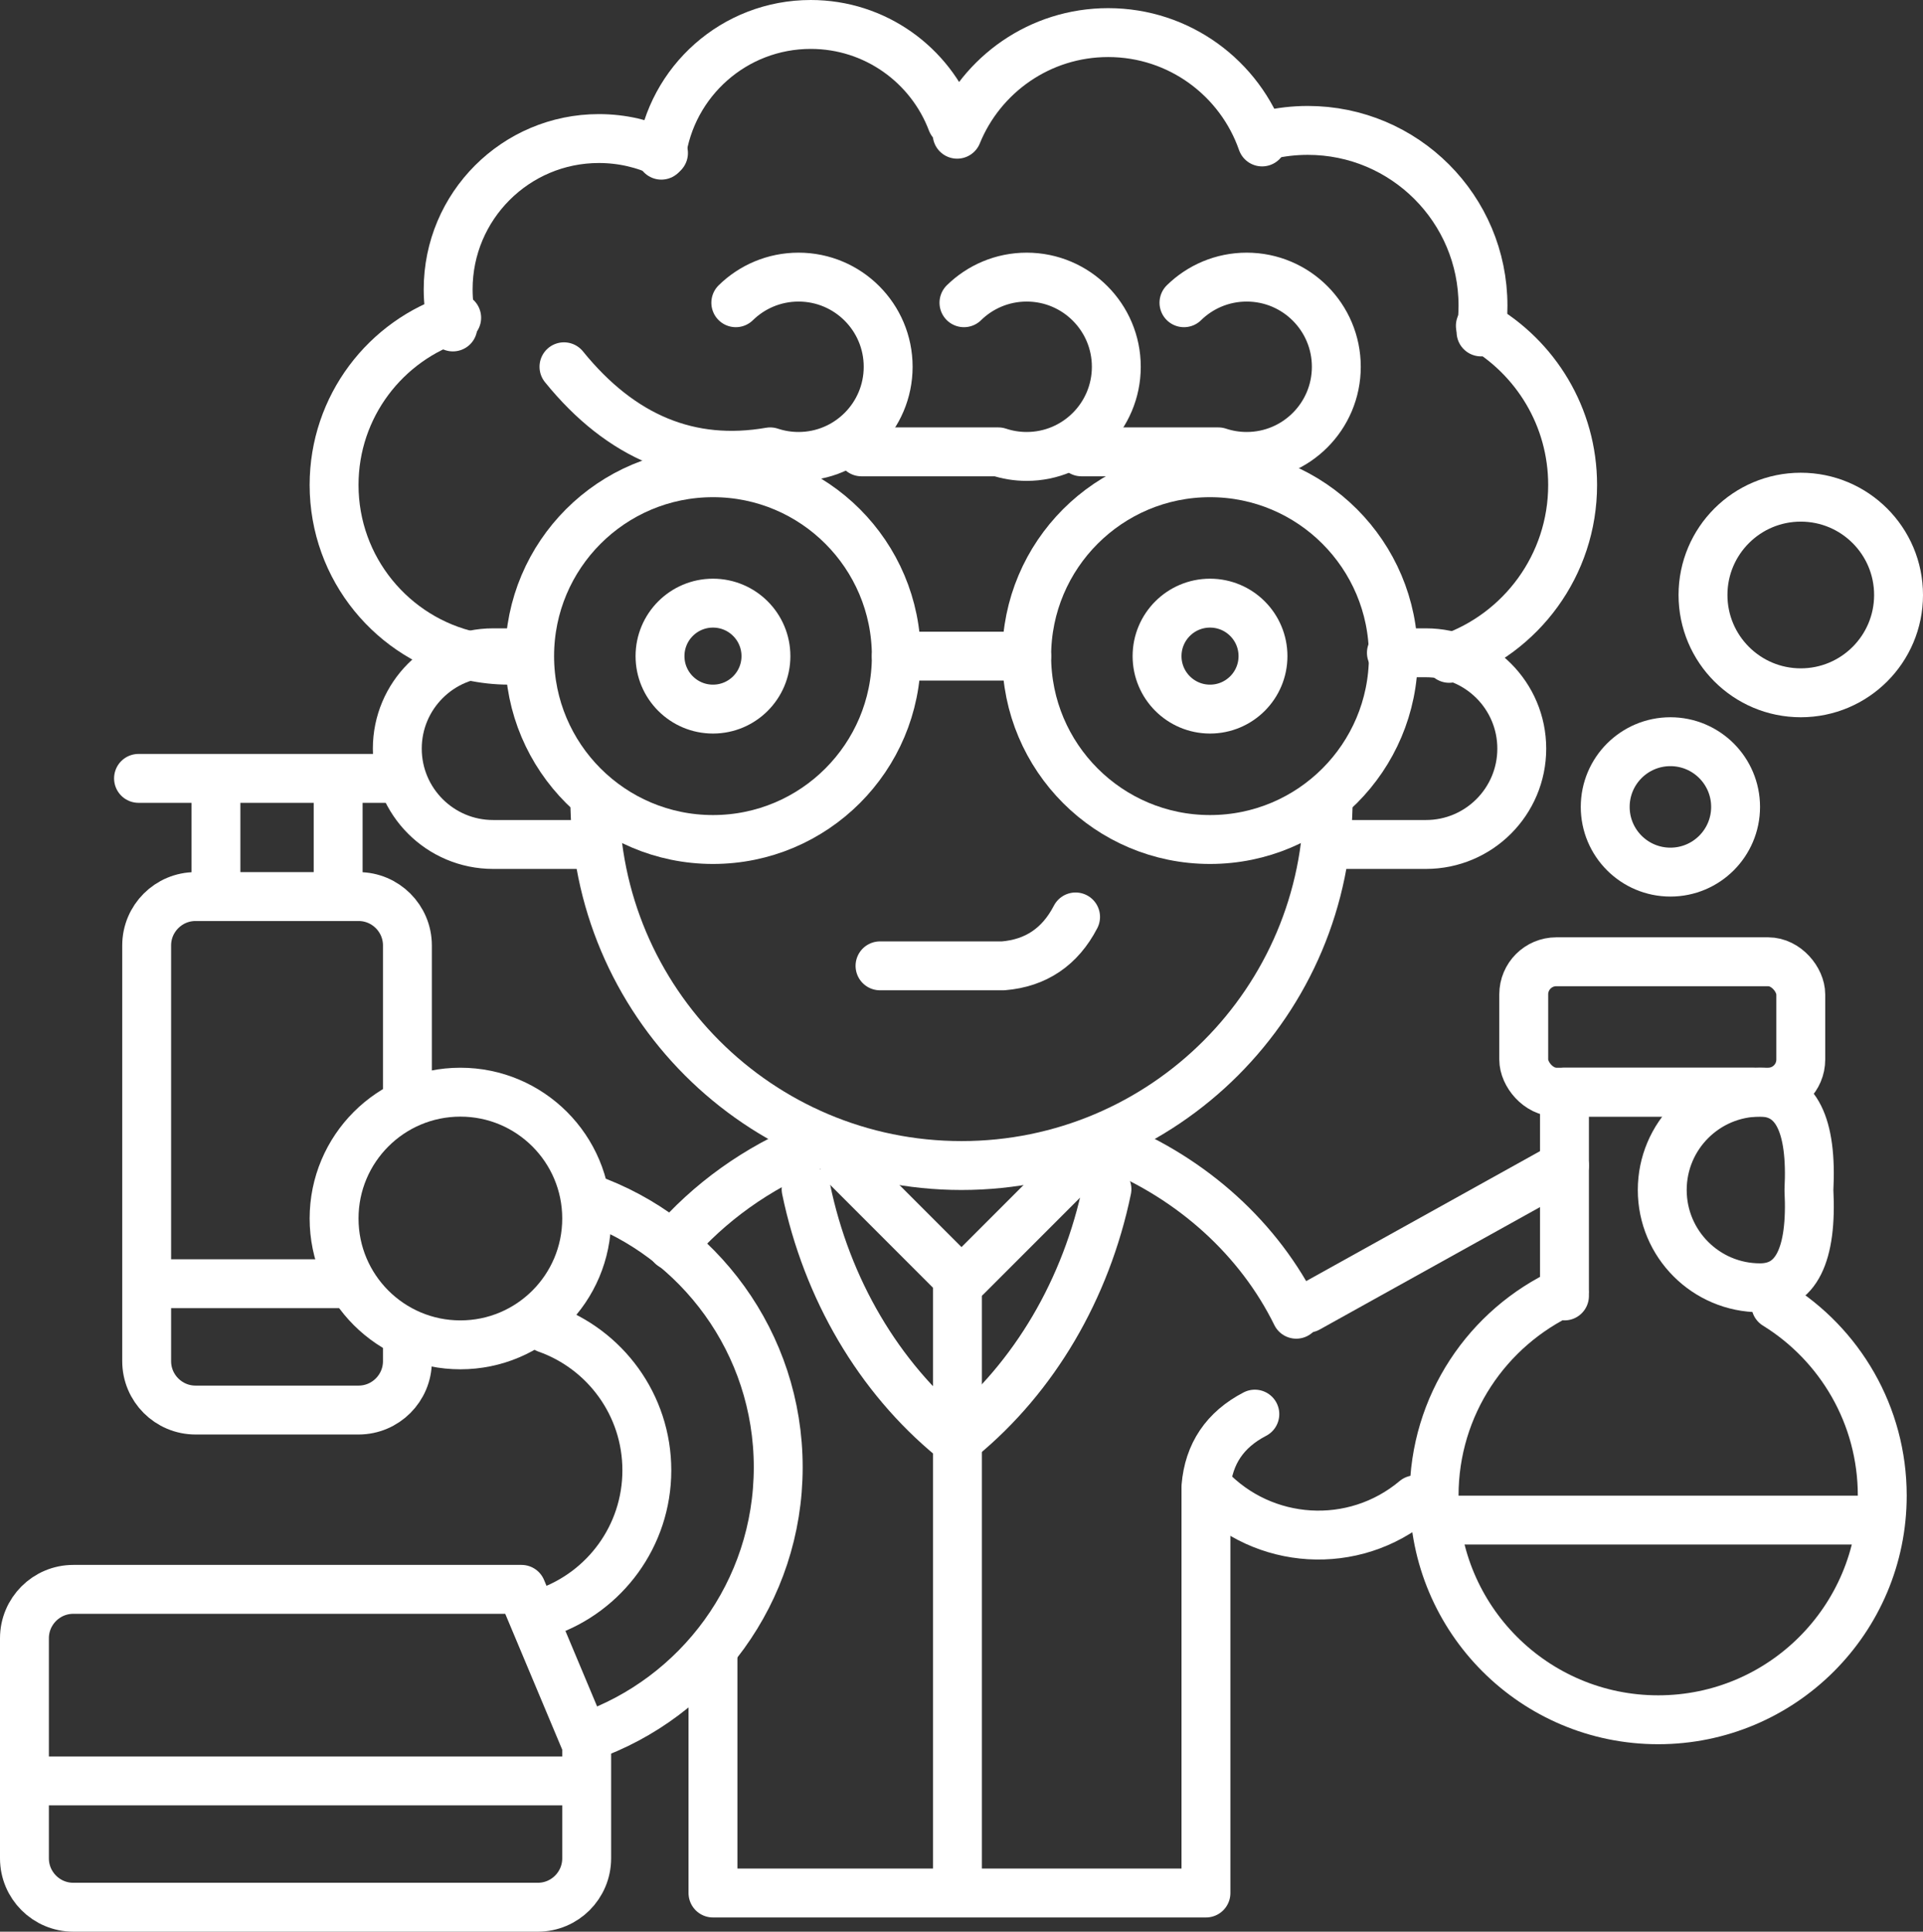
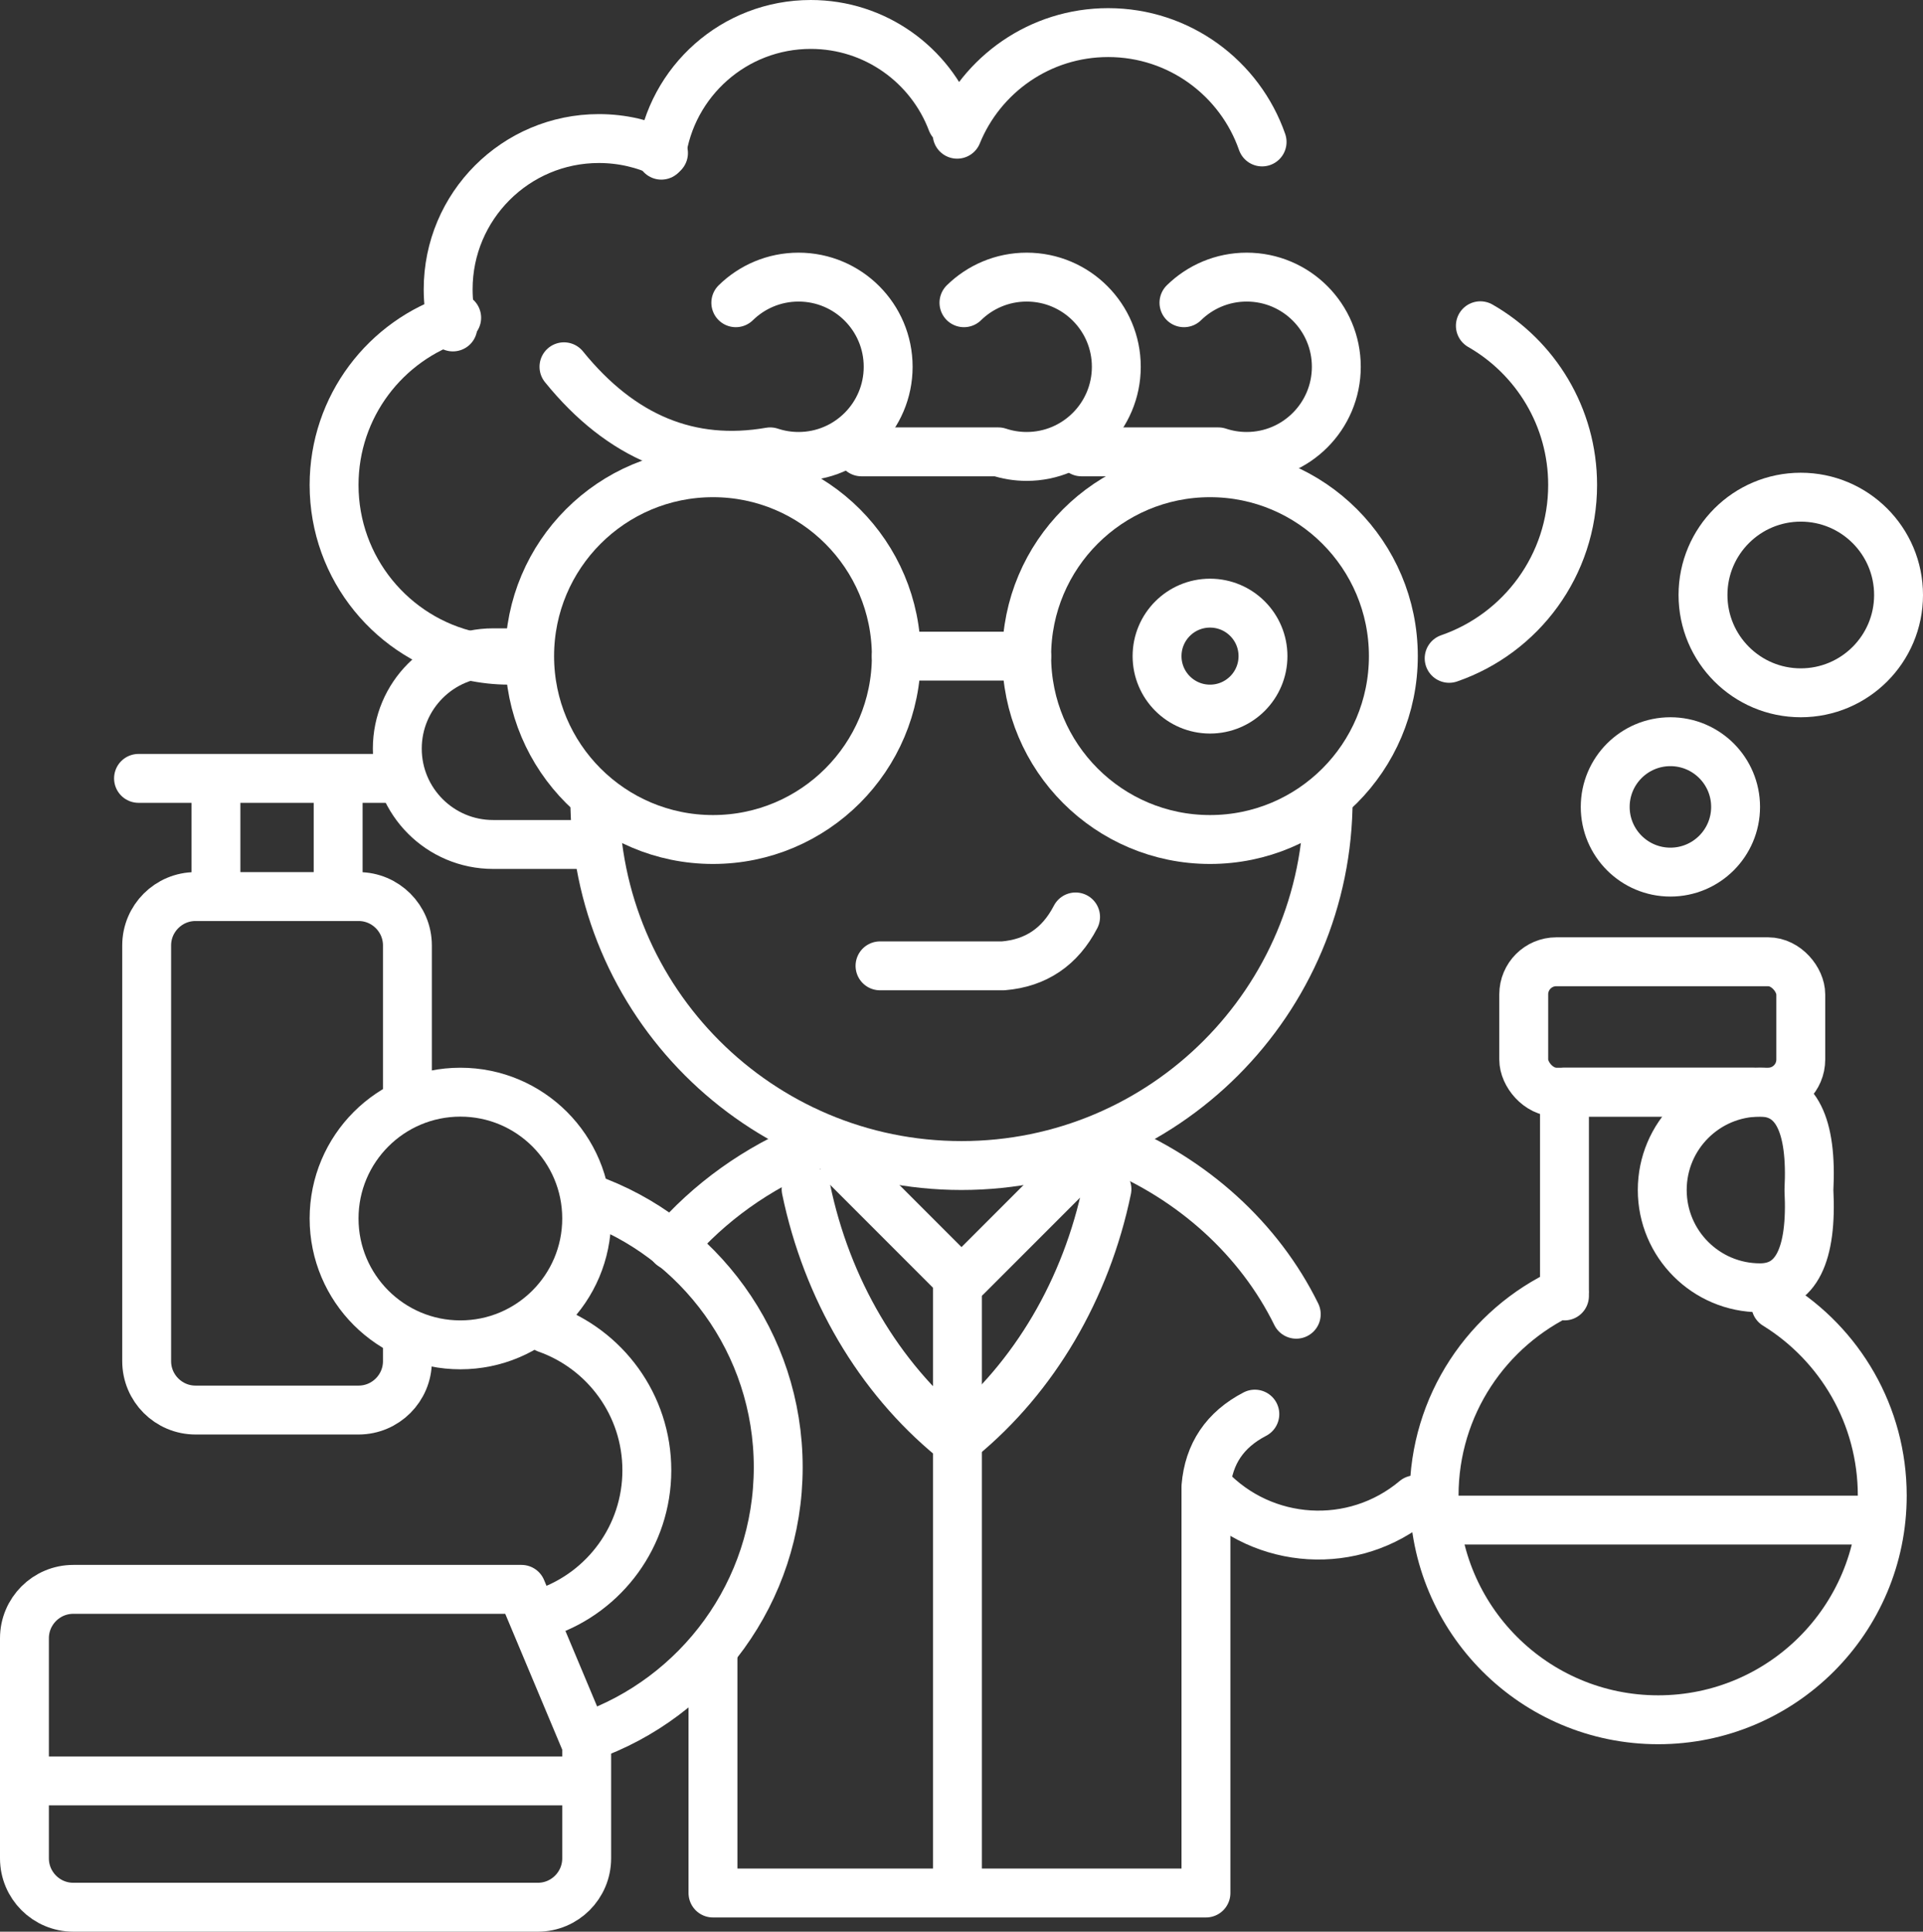
<svg xmlns="http://www.w3.org/2000/svg" width="236px" height="237px" viewBox="0 0 236 237" version="1.1">
  <rect x="0" y="0" width="236" height="237" fill="#333333" stroke="none" />
  <title>Group 20</title>
  <g id="Logista-Inversa-Llantas" stroke="none" stroke-width="1" fill="none" fill-rule="evenodd" stroke-linecap="round" stroke-linejoin="round">
    <g id="Artboard" transform="translate(-1062, -3149)" stroke="#FFFFFF" stroke-width="6">
      <g id="Group-20" transform="translate(1065, 3152)">
        <circle id="Oval-Copy-11" cx="218" cy="70" r="12" />
        <path d="M213,155 C217.418,155 219.418,151 219,143 C219.418,135 217.418,131 213,131 C206.373,131 201,136.373 201,143 C201,149.627 206.373,155 213,155 Z" id="Oval-Copy-15" />
        <path d="M78.427,15.779 C76.024,14.638 73.337,14 70.5,14 C60.283,14 52,22.283 52,32.5 C52,34.093 52.201,35.639 52.58,37.114" id="Path" />
        <path d="M167.254,171.566 C157.399,171.566 149.344,179.271 148.785,188.986" id="Path" transform="translate(158.019, 180.276) scale(1, -1) rotate(40) translate(-158.019, -180.276) " />
        <path d="M113.808,11.952 C111.164,4.967 104.412,0 96.5,0 C87.118,0 79.367,6.984 78.162,16.038" id="Path" />
        <path d="M151.891,14.416 C149.169,6.605 141.739,1 133,1 C124.619,1 117.442,6.155 114.467,13.468" id="Path" />
-         <path d="M178.76,37.725 C178.918,36.673 179,35.596 179,34.5 C179,22.626 169.374,13 157.5,13 C155.826,13 154.196,13.191 152.632,13.553" id="Path" />
        <path d="M174.847,77.773 C183.666,74.728 190,66.354 190,56.5 C190,48.141 185.442,40.847 178.676,36.968" id="Path" />
        <path d="M53.046,35.986 C44.325,38.727 38,46.875 38,56.5 C38,66.777 45.21,75.369 54.847,77.495 C56.346,77.826 57.902,78 59.5,78" id="Path" />
        <line x1="2" y1="215.5" x2="68" y2="215.5" id="Line" />
        <line x1="175" y1="183.5" x2="227" y2="183.5" id="Line" />
-         <line x1="16" y1="154.5" x2="40" y2="154.5" id="Line" />
        <path d="M105,115.5 L120.115,115.5 C124.135,115.167 127.096,113.167 129,109.5" id="Line" />
        <path d="M117.75,233.128 L88.372,233.128 L88.372,172.628 L123.128,172.628 L138.243,172.628 C142.263,172.295 145.224,170.295 147.128,166.628" id="Line" transform="translate(117.75, 199.878) scale(1, -1) rotate(90) translate(-117.75, -199.878) " />
        <line x1="14" y1="92.5" x2="46" y2="92.5" id="Line" />
        <line x1="107" y1="77.5" x2="123" y2="77.5" id="Line" />
        <circle id="Oval-Copy-12" cx="84.5" cy="77.5" r="22.5" />
        <circle id="Oval-Copy-11" cx="53.5" cy="146.5" r="15.5" />
        <path d="M69,210.087 C82.685,205.332 92.508,192.322 92.508,177.018 C92.508,161.769 82.756,148.797 69.148,144" id="Path" />
        <path d="M64,194.811 C71.209,192.307 76.383,185.454 76.383,177.392 C76.383,169.36 71.246,162.527 64.078,160" id="Path" />
        <circle id="Oval-Copy-11" cx="202" cy="96" r="8" />
-         <circle id="Oval-Copy-13" cx="84.5" cy="77.5" r="6.5" />
        <circle id="Oval-Copy-12" cx="145.5" cy="77.5" r="22.5" />
        <path d="M70,95 C70,119.853 90.147,140 115,140 C139.853,140 160,119.853 160,95" id="Path" />
        <path d="M79.463,145.919 C83.991,151.221 89.916,155.483 96.736,158.245 M133.278,158.24 C143.4,154.136 151.552,146.727 156.083,137.518" id="Shape" transform="translate(117.773, 147.881) scale(1, -1) translate(-117.773, -147.881) " />
        <path d="M110.439,169.61 C122.089,164.968 131.614,156.823 137.343,146.669" id="Shape-Copy" transform="translate(123.891, 158.139) scale(1, -1) rotate(-80) translate(-123.891, -158.139) " />
        <path d="M91.439,169.61 C103.089,164.968 112.614,156.823 118.343,146.669" id="Shape-Copy-2" transform="translate(104.891, 158.139) scale(-1, -1) rotate(-80) translate(-104.891, -158.139) " />
        <path d="M189.01,155.508 C179.56,159.86 173,169.414 173,180.5 C173,195.688 185.312,208 200.5,208 C215.688,208 228,195.688 228,180.5 C228,170.607 222.776,161.933 214.935,157.089 M189,156 L189,131 L212,131" id="Combined-Shape" />
        <circle id="Oval-Copy-13" cx="145.5" cy="77.5" r="6.5" />
        <path d="M129.727,52.439 L146.522,52.439 C147.615,52.803 148.784,53 150,53 C156.075,53 161,48.075 161,42 C161,35.925 156.075,31 150,31 C147.003,31 144.285,32.199 142.301,34.143" id="Path" />
        <path d="M102.727,52.439 L119.522,52.439 C120.615,52.803 121.784,53 123,53 C129.075,53 134,48.075 134,42 C134,35.925 129.075,31 123,31 C120.003,31 117.285,32.199 115.301,34.143" id="Path" />
        <path d="M66.213,42 C73.24,50.667 81.676,54.146 91.522,52.439 C92.615,52.803 93.784,53 95,53 C101.075,53 106,48.075 106,42 C106,35.925 101.075,31 95,31 C92.003,31 89.285,32.199 87.301,34.143" id="Path" />
        <path d="M47,161.278 L47,164 C47,167.314 44.314,170 41,170 L21,170 C17.686,170 15,167.314 15,164 L15,113 C15,109.686 17.686,107 21,107 L41,107 C44.314,107 47,109.686 47,113 L47,131.725 L47,131.725" id="Path" />
        <path d="M6,192 L61,192 L61,192 L69,211.068 L69,225 C69,228.314 66.314,231 63,231 L6,231 C2.686,231 4.05812251e-16,228.314 0,225 L0,198 C-4.05812251e-16,194.686 2.686,192 6,192 Z" id="Rectangle" />
        <path d="M46,84.85 L46,89.091 C46,95.585 51.265,100.85 57.759,100.85 C64.254,100.85 69.518,95.585 69.518,89.091 L69.518,76.85" id="Path" transform="translate(57.759, 88.85) rotate(90) translate(-57.759, -88.85) " />
-         <path d="M160,84.85 L160,89.091 C160,95.585 165.265,100.85 171.759,100.85 C178.254,100.85 183.518,95.585 183.518,89.091 L183.518,76.85" id="Path" transform="translate(171.759, 88.85) scale(-1, 1) rotate(90) translate(-171.759, -88.85) " />
        <rect id="Rectangle" x="184" y="115" width="34" height="16" rx="4" />
        <line x1="23.5" y1="94" x2="23.5" y2="105.5" id="Line-4" />
        <line x1="114.5" y1="153" x2="114.5" y2="227.5" id="Line-4" />
        <line x1="107.5" y1="137" x2="107.5" y2="156.5" id="Line-4" transform="translate(107.5, 146.75) rotate(-45) translate(-107.5, -146.75) " />
        <line x1="122.5" y1="137" x2="122.5" y2="156.5" id="Line-4" transform="translate(122.5, 146.75) scale(-1, 1) rotate(-45) translate(-122.5, -146.75) " />
        <line x1="38.5" y1="94" x2="38.5" y2="105.5" id="Line-4" />
-         <line x1="157.5" y1="157.5" x2="189" y2="140" id="Line-5" />
      </g>
    </g>
  </g>
</svg>